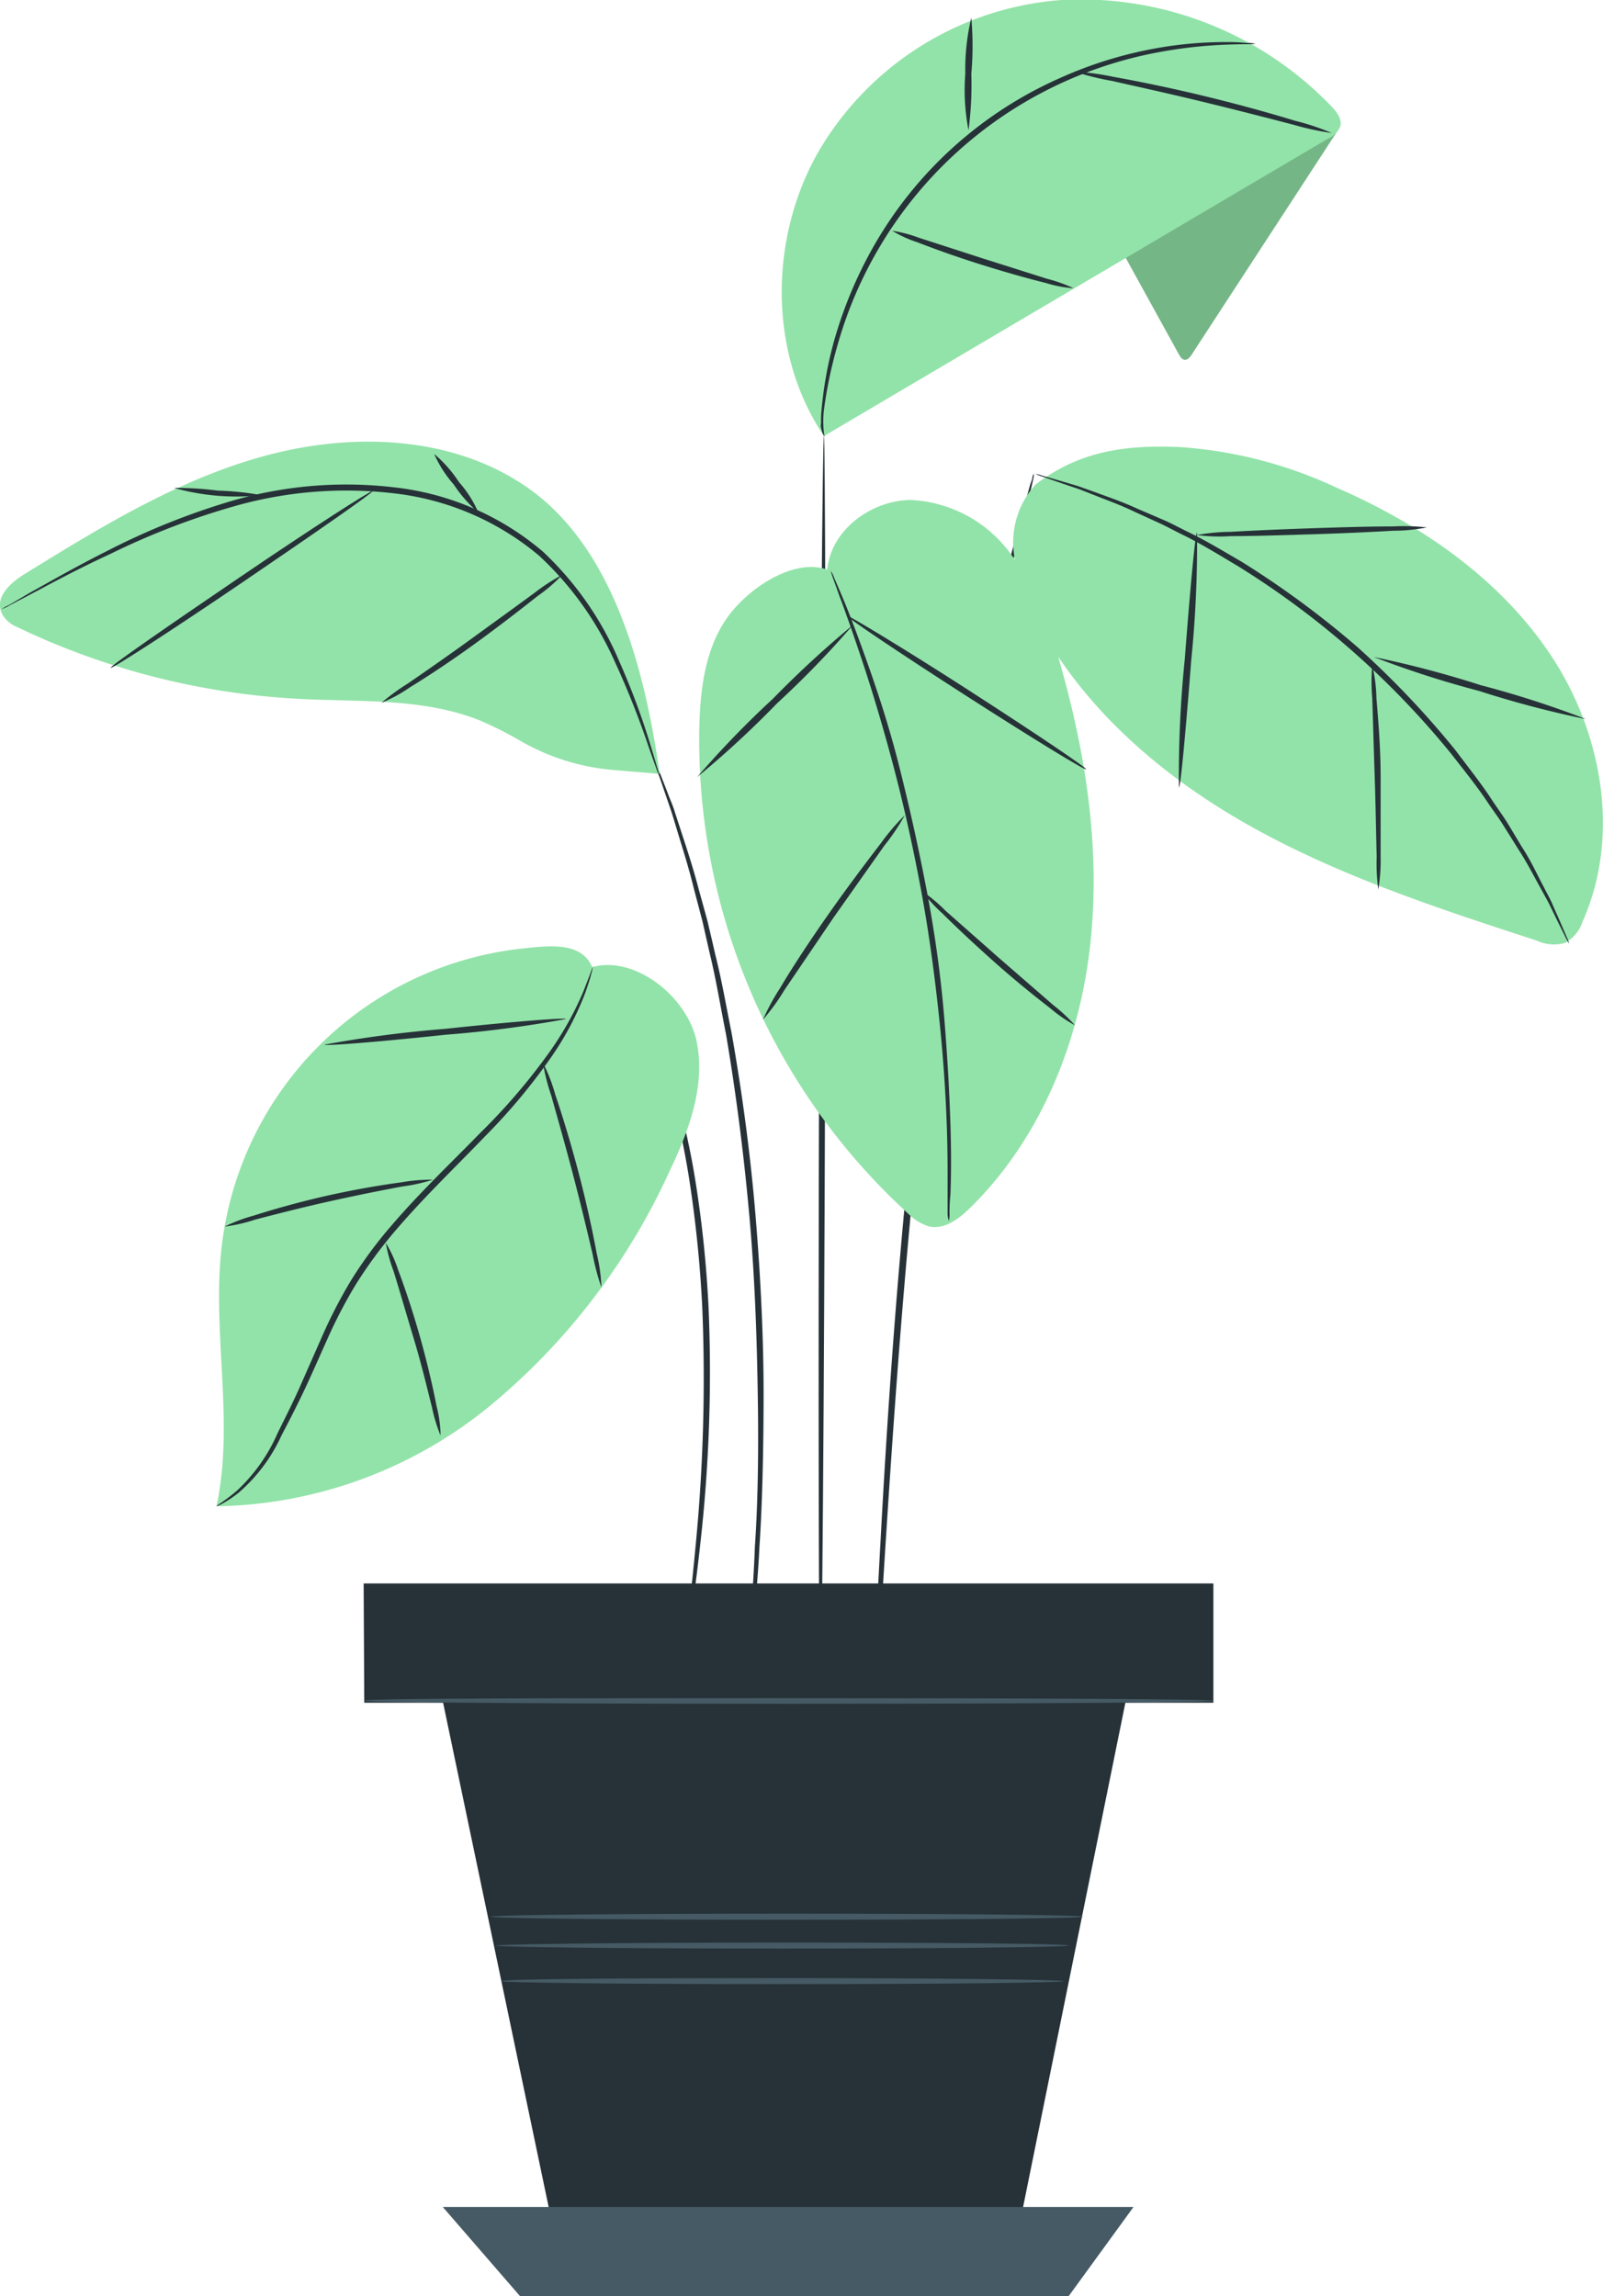
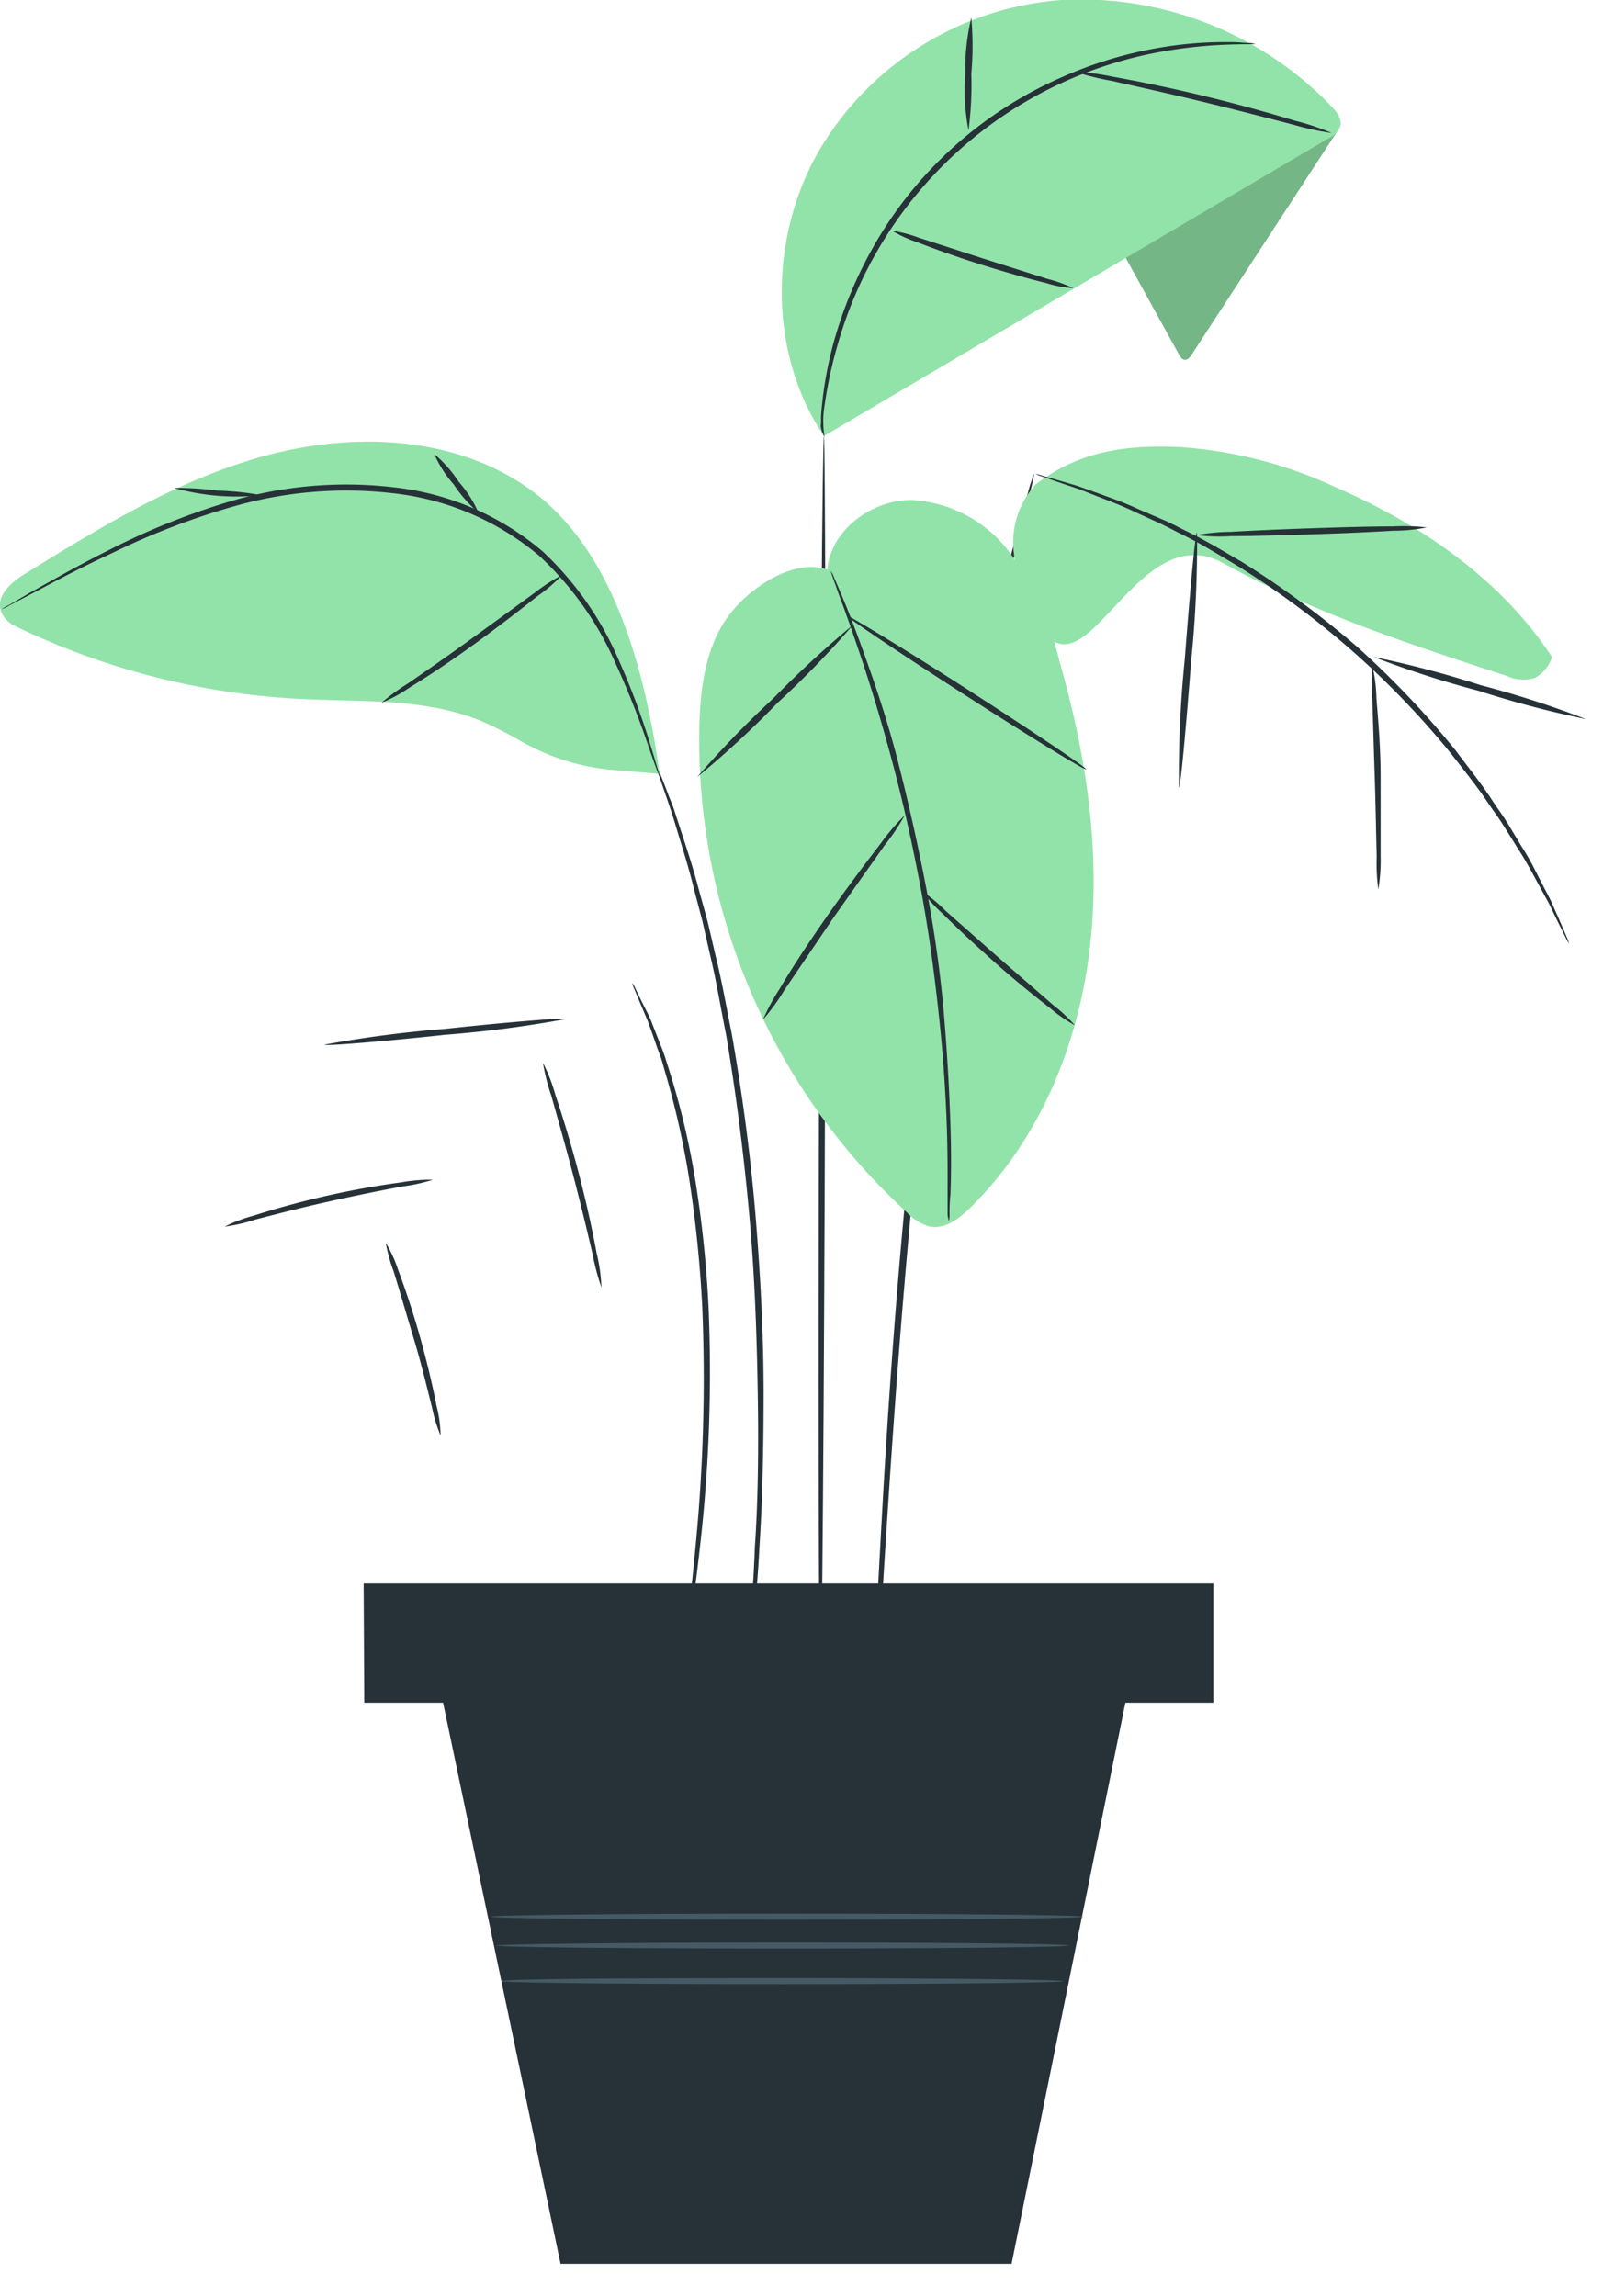
<svg xmlns="http://www.w3.org/2000/svg" viewBox="0 0 130.26 186.61">
  <defs>
    <style>.cls-1{fill:#263238;}.cls-2{fill:#455a64;}.cls-3{fill:#92e3a9;}.cls-4{opacity:0.2;}</style>
  </defs>
  <g id="Слой_2" data-name="Слой 2">
    <g id="Слой_1-2" data-name="Слой 1">
      <g id="freepik--Plant--inject-7">
        <rect class="cls-1" x="29.67" y="128.8" width="68.82" height="9.46" />
        <path class="cls-1" d="M29.55,128.68H98.6v9.69h-69Zm68.82.23H29.79v9.22H98.37Z" />
        <polygon class="cls-1" points="92.11 135.11 82.2 183.97 45.55 183.97 35.98 138.25 92.11 135.11" />
-         <polygon class="cls-2" points="92.11 179.35 86.83 186.61 42.27 186.61 35.98 179.35 92.11 179.35" />
        <path class="cls-1" d="M66.66,136.53c.14,0,.31-22.64.39-50.56s0-50.56-.1-50.56S66.64,58,66.56,86,66.53,136.53,66.66,136.53Z" />
        <path class="cls-1" d="M51.37,79.88a3,3,0,0,0,.19.53l.61,1.46.45,1.06c.14.39.3.82.46,1.28s.34,1,.53,1.48.33,1.09.51,1.68A67.89,67.89,0,0,1,56,95.79a100.87,100.87,0,0,1,1.07,10.54,140.42,140.42,0,0,1-.54,19.24c-.23,2.46-.45,4.45-.61,5.82-.07.64-.13,1.16-.18,1.58a2.53,2.53,0,0,0,0,.55,1.63,1.63,0,0,0,.12-.54l.27-1.57c.22-1.36.49-3.34.76-5.8a124.54,124.54,0,0,0,.69-19.31,94.16,94.16,0,0,0-1.11-10.58,63,63,0,0,0-2-8.46c-.19-.58-.35-1.15-.54-1.68s-.39-1-.57-1.47l-.5-1.27c-.17-.39-.35-.73-.49-1-.29-.58-.52-1.05-.7-1.43A2.21,2.21,0,0,0,51.37,79.88Z" />
        <path class="cls-1" d="M53.09,61.57a5.92,5.92,0,0,0,.22.75l.72,2.1.52,1.52c.18.56.36,1.17.56,1.83.4,1.31.87,2.79,1.28,4.47l.69,2.62c.21.92.42,1.87.65,2.86.48,2,.82,4.11,1.27,6.35.76,4.49,1.42,9.46,1.89,14.71s.62,10.26.69,14.82,0,8.67-.24,12.12c-.06,1.72-.17,3.28-.26,4.65s-.16,2.54-.25,3.51-.12,1.66-.17,2.21a5.08,5.08,0,0,0,0,.78,4.94,4.94,0,0,0,.12-.77c.07-.55.15-1.28.26-2.21s.23-2.13.34-3.5.25-2.93.33-4.65c.23-3.45.33-7.57.34-12.14s-.22-9.6-.66-14.87S60.25,88.49,59.46,84c-.45-2.24-.82-4.39-1.32-6.36-.23-1-.45-1.95-.67-2.87l-.72-2.61c-.44-1.68-.93-3.16-1.36-4.47-.21-.65-.41-1.25-.59-1.82s-.4-1-.57-1.5l-.81-2.08A3.26,3.26,0,0,0,53.09,61.57Z" />
        <path class="cls-1" d="M71,140.54a1.22,1.22,0,0,0,0-.27,3.43,3.43,0,0,1,.07-.78c0-.72.12-1.72.2-3,.17-2.65.4-6.4.69-11,.6-9.31,1.46-22.17,3-36.31.8-7.08,1.73-13.79,2.69-19.88.52-3,1-5.93,1.51-8.62s1-5.2,1.49-7.48,1-4.34,1.36-6.14.78-3.36,1.1-4.63.55-2.21.72-2.91c.07-.32.13-.57.17-.77a1.09,1.09,0,0,0,0-.26,2.6,2.6,0,0,0-.1.25c0,.2-.13.44-.22.75-.19.7-.46,1.67-.8,2.9s-.76,2.8-1.19,4.6-1,3.85-1.43,6.13-1,4.78-1.55,7.48-1,5.59-1.55,8.63c-1,6.09-1.94,12.81-2.74,19.89-1.57,14.16-2.38,27-2.88,36.35-.26,4.66-.43,8.43-.54,11,0,1.27-.08,2.28-.11,3v.78A1.36,1.36,0,0,0,71,140.54Z" />
        <path class="cls-3" d="M67.22,46.29c.3-3.2,3.54-5.62,6.77-5.66a10.66,10.66,0,0,1,8.19,4.45,25.39,25.39,0,0,1,3.94,8.76c2.17,7.55,3.36,15.49,2.43,23.3s-4.09,15.49-9.7,21c-.91.9-2.09,1.8-3.34,1.53a4.05,4.05,0,0,1-1.76-1.09A52.16,52.16,0,0,1,56.83,58.93c.09-3,.48-6.06,2.12-8.53s5.48-5.1,8.27-4.11" />
        <path class="cls-3" d="M91.28,20.6l4.53,8.22c.11.19.25.41.47.42s.41-.2.54-.4l12-18.41-2.77-1.57Z" />
        <g class="cls-4">
          <path d="M91.28,20.6l4.53,8.22c.11.19.25.41.47.42s.41-.2.54-.4l12-18.41-2.77-1.57Z" />
        </g>
        <path class="cls-3" d="M67,35.41l40.91-24.14a1.88,1.88,0,0,0,1-1c.16-.6-.29-1.19-.73-1.64A28.23,28.23,0,0,0,86.26,0,25,25,0,0,0,66.5,12.34c-4,7-4.08,16.38.45,23.08" />
        <path class="cls-1" d="M102,3.56a1.88,1.88,0,0,0-.53-.07c-.35,0-.88-.08-1.55-.07a31.73,31.73,0,0,0-5.67.45,33.18,33.18,0,0,0-8.09,2.46A32.58,32.58,0,0,0,71,20a34.59,34.59,0,0,0-3.25,7.8,31.31,31.31,0,0,0-1,5.6c-.07.67,0,.84-.06,1.2a2.15,2.15,0,0,0,.31.89,8,8,0,0,1-.06-2.07,35.87,35.87,0,0,1,1.16-5.52A33.43,33.43,0,0,1,94.28,4.22a37.88,37.88,0,0,1,5.61-.6C101.22,3.58,102,3.6,102,3.56Z" />
        <path class="cls-1" d="M72.49,18.75a9.82,9.82,0,0,0,2.06.94c1.31.51,3.13,1.17,5.17,1.81S83.62,22.66,85,23a9.54,9.54,0,0,0,2.23.42,12,12,0,0,0-2.13-.76L79.86,21l-5.19-1.68A10.85,10.85,0,0,0,72.49,18.75Z" />
        <path class="cls-1" d="M78.93,1.44A18,18,0,0,0,78.44,6a17.22,17.22,0,0,0,.26,4.59A27.89,27.89,0,0,0,78.93,6,26,26,0,0,0,78.93,1.44Z" />
        <path class="cls-1" d="M108.22,10.81a19.55,19.55,0,0,0-3-1c-1.86-.57-4.45-1.3-7.34-2s-5.52-1.23-7.43-1.57a20.48,20.48,0,0,0-3.13-.42,21.71,21.71,0,0,0,3.06.76c1.89.43,4.51,1,7.39,1.7s5.47,1.37,7.35,1.86A22.26,22.26,0,0,0,108.22,10.81Z" />
-         <path class="cls-3" d="M84.21,39.33c3.51-2.67,7.24-3.19,11.65-3a35.67,35.67,0,0,1,12.75,3.3c6.9,3,13.38,7.47,17.51,13.77s5.55,14.65,2.47,21.52a3.06,3.06,0,0,1-1.4,1.7,3.3,3.3,0,0,1-2.31-.18c-7.85-2.56-15.75-5.14-23-9.15S88.1,57.71,84.22,50.42a14.59,14.59,0,0,1-1.85-5.6,7,7,0,0,1,1.8-5.47" />
+         <path class="cls-3" d="M84.21,39.33c3.51-2.67,7.24-3.19,11.65-3a35.67,35.67,0,0,1,12.75,3.3c6.9,3,13.38,7.47,17.51,13.77a3.06,3.06,0,0,1-1.4,1.7,3.3,3.3,0,0,1-2.31-.18c-7.85-2.56-15.75-5.14-23-9.15S88.1,57.71,84.22,50.42a14.59,14.59,0,0,1-1.85-5.6,7,7,0,0,1,1.8-5.47" />
        <path class="cls-1" d="M84.14,38.51a3,3,0,0,0,.56.22l1.64.57,1.19.4c.44.15.9.35,1.4.54,1,.4,2.14.8,3.35,1.39l1.93.88c.67.31,1.33.68,2,1,1.42.7,2.86,1.59,4.39,2.5a69.58,69.58,0,0,1,17.31,15.23c1.09,1.4,2.16,2.72,3,4,.44.65.9,1.26,1.29,1.89L123.37,69c.74,1.13,1.28,2.22,1.81,3.16.25.47.5.9.71,1.31l.55,1.13c.31.64.57,1.15.77,1.56a3.85,3.85,0,0,0,.3.53,3.28,3.28,0,0,0-.21-.57l-.69-1.6c-.16-.35-.33-.74-.51-1.15s-.44-.86-.68-1.34c-.51-.95-1-2.06-1.75-3.2L122.57,67c-.38-.63-.84-1.25-1.28-1.91-.86-1.34-1.93-2.67-3-4.1a73.17,73.17,0,0,0-8-8.42,74.79,74.79,0,0,0-9.38-6.91c-1.55-.9-3-1.78-4.45-2.47-.71-.35-1.38-.72-2.06-1l-2-.86c-1.23-.57-2.39-.95-3.4-1.33l-1.41-.5-1.21-.36-1.67-.48A3,3,0,0,0,84.14,38.51Z" />
        <path class="cls-1" d="M111.63,53.39a80.49,80.49,0,0,0,8.56,2.76,82.32,82.32,0,0,0,8.69,2.29,79.76,79.76,0,0,0-8.56-2.76A83.48,83.48,0,0,0,111.63,53.39Z" />
        <path class="cls-1" d="M112,72.28a14,14,0,0,0,.19-2.67c0-1.65,0-3.93,0-6.44s-.21-4.79-.34-6.44a12.49,12.49,0,0,0-.34-2.65,14.88,14.88,0,0,0,0,2.67c.06,1.81.12,4,.2,6.43s.11,4.62.16,6.43A15.82,15.82,0,0,0,112,72.28Z" />
        <path class="cls-1" d="M95.8,64c.13,0,.56-4.63,1-10.35a93,93,0,0,0,.47-10.38c-.14,0-.56,4.63-1,10.35A93,93,0,0,0,95.8,64Z" />
        <path class="cls-1" d="M115.94,42.86a16.82,16.82,0,0,0-2.75-.08c-1.69,0-4,.06-6.6.15s-4.91.19-6.6.29a15.68,15.68,0,0,0-2.73.26,14,14,0,0,0,2.74.09c1.69,0,4-.07,6.61-.15s4.91-.19,6.6-.29A13.81,13.81,0,0,0,115.94,42.86Z" />
        <path class="cls-1" d="M77.1,99.22a1.69,1.69,0,0,0,.06-.55,13.63,13.63,0,0,1,.07-1.57c.06-1.37.08-3.35,0-5.8S77,86,76.73,82.72,76,76,75.29,72.29,73.8,65.14,73,62s-1.73-5.92-2.55-8.23-1.53-4.17-2.07-5.43l-.62-1.45a1.89,1.89,0,0,0-.25-.49,4.64,4.64,0,0,0,.16.53c.14.38.32.88.53,1.48.49,1.28,1.15,3.15,1.92,5.47s1.61,5.11,2.44,8.23,1.61,6.59,2.29,10.25,1.13,7.19,1.47,10.4.52,6.11.61,8.54S77,95.73,77,97.1v1.57A2.52,2.52,0,0,0,77.1,99.22Z" />
        <path class="cls-1" d="M74.94,72.43a12,12,0,0,0,1.63,1.79c1.06,1.06,2.57,2.48,4.28,4s3.32,2.81,4.5,3.72a11.86,11.86,0,0,0,2,1.38,13.2,13.2,0,0,0-1.77-1.65l-4.4-3.82L76.82,74A12.27,12.27,0,0,0,74.94,72.43Z" />
        <path class="cls-1" d="M62,82.86a17.06,17.06,0,0,0,1.74-2.4l4-5.9,4.13-5.85a17,17,0,0,0,1.65-2.46,18.13,18.13,0,0,0-1.93,2.26C70.45,70,68.93,72,67.33,74.28s-3,4.42-3.93,6A17.9,17.9,0,0,0,62,82.86Z" />
        <path class="cls-1" d="M68.78,50c-.08.11,4.22,3,9.6,6.46s9.8,6.17,9.88,6.06-4.23-3-9.61-6.47S68.85,49.94,68.78,50Z" />
        <path class="cls-1" d="M56.65,63.15a78.54,78.54,0,0,0,6.5-6,77.26,77.26,0,0,0,6.17-6.37,84,84,0,0,0-6.51,6A78.8,78.8,0,0,0,56.65,63.15Z" />
        <path class="cls-3" d="M53.6,62.89l-3.7-.31a18.22,18.22,0,0,1-7.45-2.28A31.44,31.44,0,0,0,39,58.55c-4.57-1.83-9.66-1.5-14.57-1.75A60.17,60.17,0,0,1,1.21,50.87a2.37,2.37,0,0,1-1-.91c-.76-1.39.65-2.62,1.87-3.36C8.3,42.76,14.63,38.88,21.69,37s15.06-1.58,21.08,2.56c7.07,4.86,9.64,14.85,10.84,23.35" />
        <path class="cls-1" d="M.12,49.5a2.59,2.59,0,0,0,.63-.29l1.75-.92C4,47.5,6.2,46.29,9,45a60,60,0,0,1,10-3.85,33.18,33.18,0,0,1,13-1.06,22.2,22.2,0,0,1,11.82,5.08,26.33,26.33,0,0,1,6.16,8.65,69.3,69.3,0,0,1,2.68,6.73c.27.78.49,1.4.66,1.87a6.08,6.08,0,0,0,.25.64,2.62,2.62,0,0,0-.16-.67c-.14-.48-.33-1.11-.57-1.9a59.5,59.5,0,0,0-2.55-6.82,26.19,26.19,0,0,0-6.17-8.84A22.43,22.43,0,0,0,32,39.6a33.21,33.21,0,0,0-13.15,1.1,58.29,58.29,0,0,0-10,4C6.12,46.07,4,47.3,2.46,48.15l-1.7,1A5.71,5.71,0,0,0,.12,49.5Z" />
-         <path class="cls-1" d="M9,54.27c.07.11,4.9-3,10.78-7S30.37,40,30.29,39.9s-4.91,3-10.79,7S8.91,54.15,9,54.27Z" />
        <path class="cls-1" d="M14.14,39.65a18.71,18.71,0,0,0,7.1.59,23.22,23.22,0,0,0-3.54-.37A26.48,26.48,0,0,0,14.14,39.65Z" />
        <path class="cls-1" d="M35.28,36.89a9.63,9.63,0,0,0,1.59,2.48,11.18,11.18,0,0,0,2,2.28,9.25,9.25,0,0,0-1.58-2.48A10.38,10.38,0,0,0,35.28,36.89Z" />
        <path class="cls-1" d="M31,57.11a11.82,11.82,0,0,0,2.32-1.26c1.39-.85,3.28-2.09,5.29-3.55s3.8-2.85,5.07-3.86a12.19,12.19,0,0,0,2-1.72,15.32,15.32,0,0,0-2.22,1.44c-1.44,1.06-3.2,2.33-5.14,3.74s-3.86,2.74-5.2,3.66A17.69,17.69,0,0,0,31,57.11Z" />
-         <path class="cls-3" d="M48.16,78.58c3.52-.94,7.72,2.49,8.45,6.06S56,91.86,54.42,95.15a53.48,53.48,0,0,1-14.56,19.06,36,36,0,0,1-22.27,8.2c1.49-6.92-.4-14.14.43-21.17A27.58,27.58,0,0,1,42.37,77.09c2.25-.24,4.85-.59,5.75,1.49" />
-         <path class="cls-1" d="M17.59,122.41a2.54,2.54,0,0,0,.5-.23,9.24,9.24,0,0,0,1.32-.89,13.58,13.58,0,0,0,3.47-4.65c.57-1.09,1.19-2.28,1.81-3.59s1.23-2.71,1.89-4.18a39.63,39.63,0,0,1,2.33-4.48,37,37,0,0,1,3.2-4.36c2.42-2.83,5-5.28,7.25-7.63a48.57,48.57,0,0,0,5.52-6.62,24.31,24.31,0,0,0,2.7-5.15c.22-.65.39-1.16.47-1.51a1.92,1.92,0,0,0,.11-.54s-.25.71-.76,2a25.85,25.85,0,0,1-2.81,5A49.92,49.92,0,0,1,39,92.09c-2.25,2.32-4.85,4.76-7.29,7.62a35.16,35.16,0,0,0-3.24,4.43,40.47,40.47,0,0,0-2.33,4.54l-1.85,4.2c-.59,1.31-1.2,2.5-1.74,3.6a14,14,0,0,1-3.3,4.66C18.25,122,17.56,122.36,17.59,122.41Z" />
        <path class="cls-1" d="M35.8,116.66a10,10,0,0,0-.32-2.37c-.28-1.45-.73-3.44-1.34-5.61s-1.27-4.11-1.79-5.49a10.55,10.55,0,0,0-1-2.19,12.82,12.82,0,0,0,.63,2.3c.44,1.41,1,3.35,1.65,5.51s1.11,4.13,1.47,5.55A13,13,0,0,0,35.8,116.66Z" />
        <path class="cls-1" d="M18.25,99.68a13.22,13.22,0,0,0,2.49-.57c1.51-.39,3.61-.94,5.94-1.46s4.46-.94,6-1.23a14,14,0,0,0,2.49-.55,13.54,13.54,0,0,0-2.54.21c-1.56.21-3.71.56-6.06,1.09s-4.43,1.13-5.93,1.61A13,13,0,0,0,18.25,99.68Z" />
        <path class="cls-1" d="M48.87,104.62a13.49,13.49,0,0,0-.38-2.75c-.31-1.68-.8-4-1.46-6.52s-1.36-4.78-1.91-6.4a13.5,13.5,0,0,0-1-2.58,16.45,16.45,0,0,0,.68,2.68c.46,1.65,1.11,3.91,1.77,6.43s1.2,4.8,1.59,6.46A18.88,18.88,0,0,0,48.87,104.62Z" />
        <path class="cls-1" d="M26.37,84.89c0,.13,4.41-.22,9.82-.8A94.25,94.25,0,0,0,46,82.81c0-.13-4.42.22-9.83.8A97.23,97.23,0,0,0,26.37,84.89Z" />
-         <path class="cls-2" d="M29.56,138.21c0,.14,15.45.25,34.52.25s34.52-.11,34.52-.25S83.15,138,64.08,138,29.56,138,29.56,138.21Z" />
        <path class="cls-2" d="M40.31,158.1c0,.14,10.42.25,23.26.25s23.26-.11,23.26-.25-10.41-.24-23.26-.24S40.31,158,40.31,158.1Z" />
        <path class="cls-2" d="M40.72,161c0,.13,10.23.24,22.85.24s22.85-.11,22.85-.24-10.23-.25-22.85-.25S40.72,160.81,40.72,161Z" />
        <path class="cls-2" d="M39.9,155.76c0,.14,10.78.25,24.06.25S88,155.9,88,155.76s-10.77-.25-24.06-.25S39.9,155.62,39.9,155.76Z" />
      </g>
    </g>
  </g>
</svg>